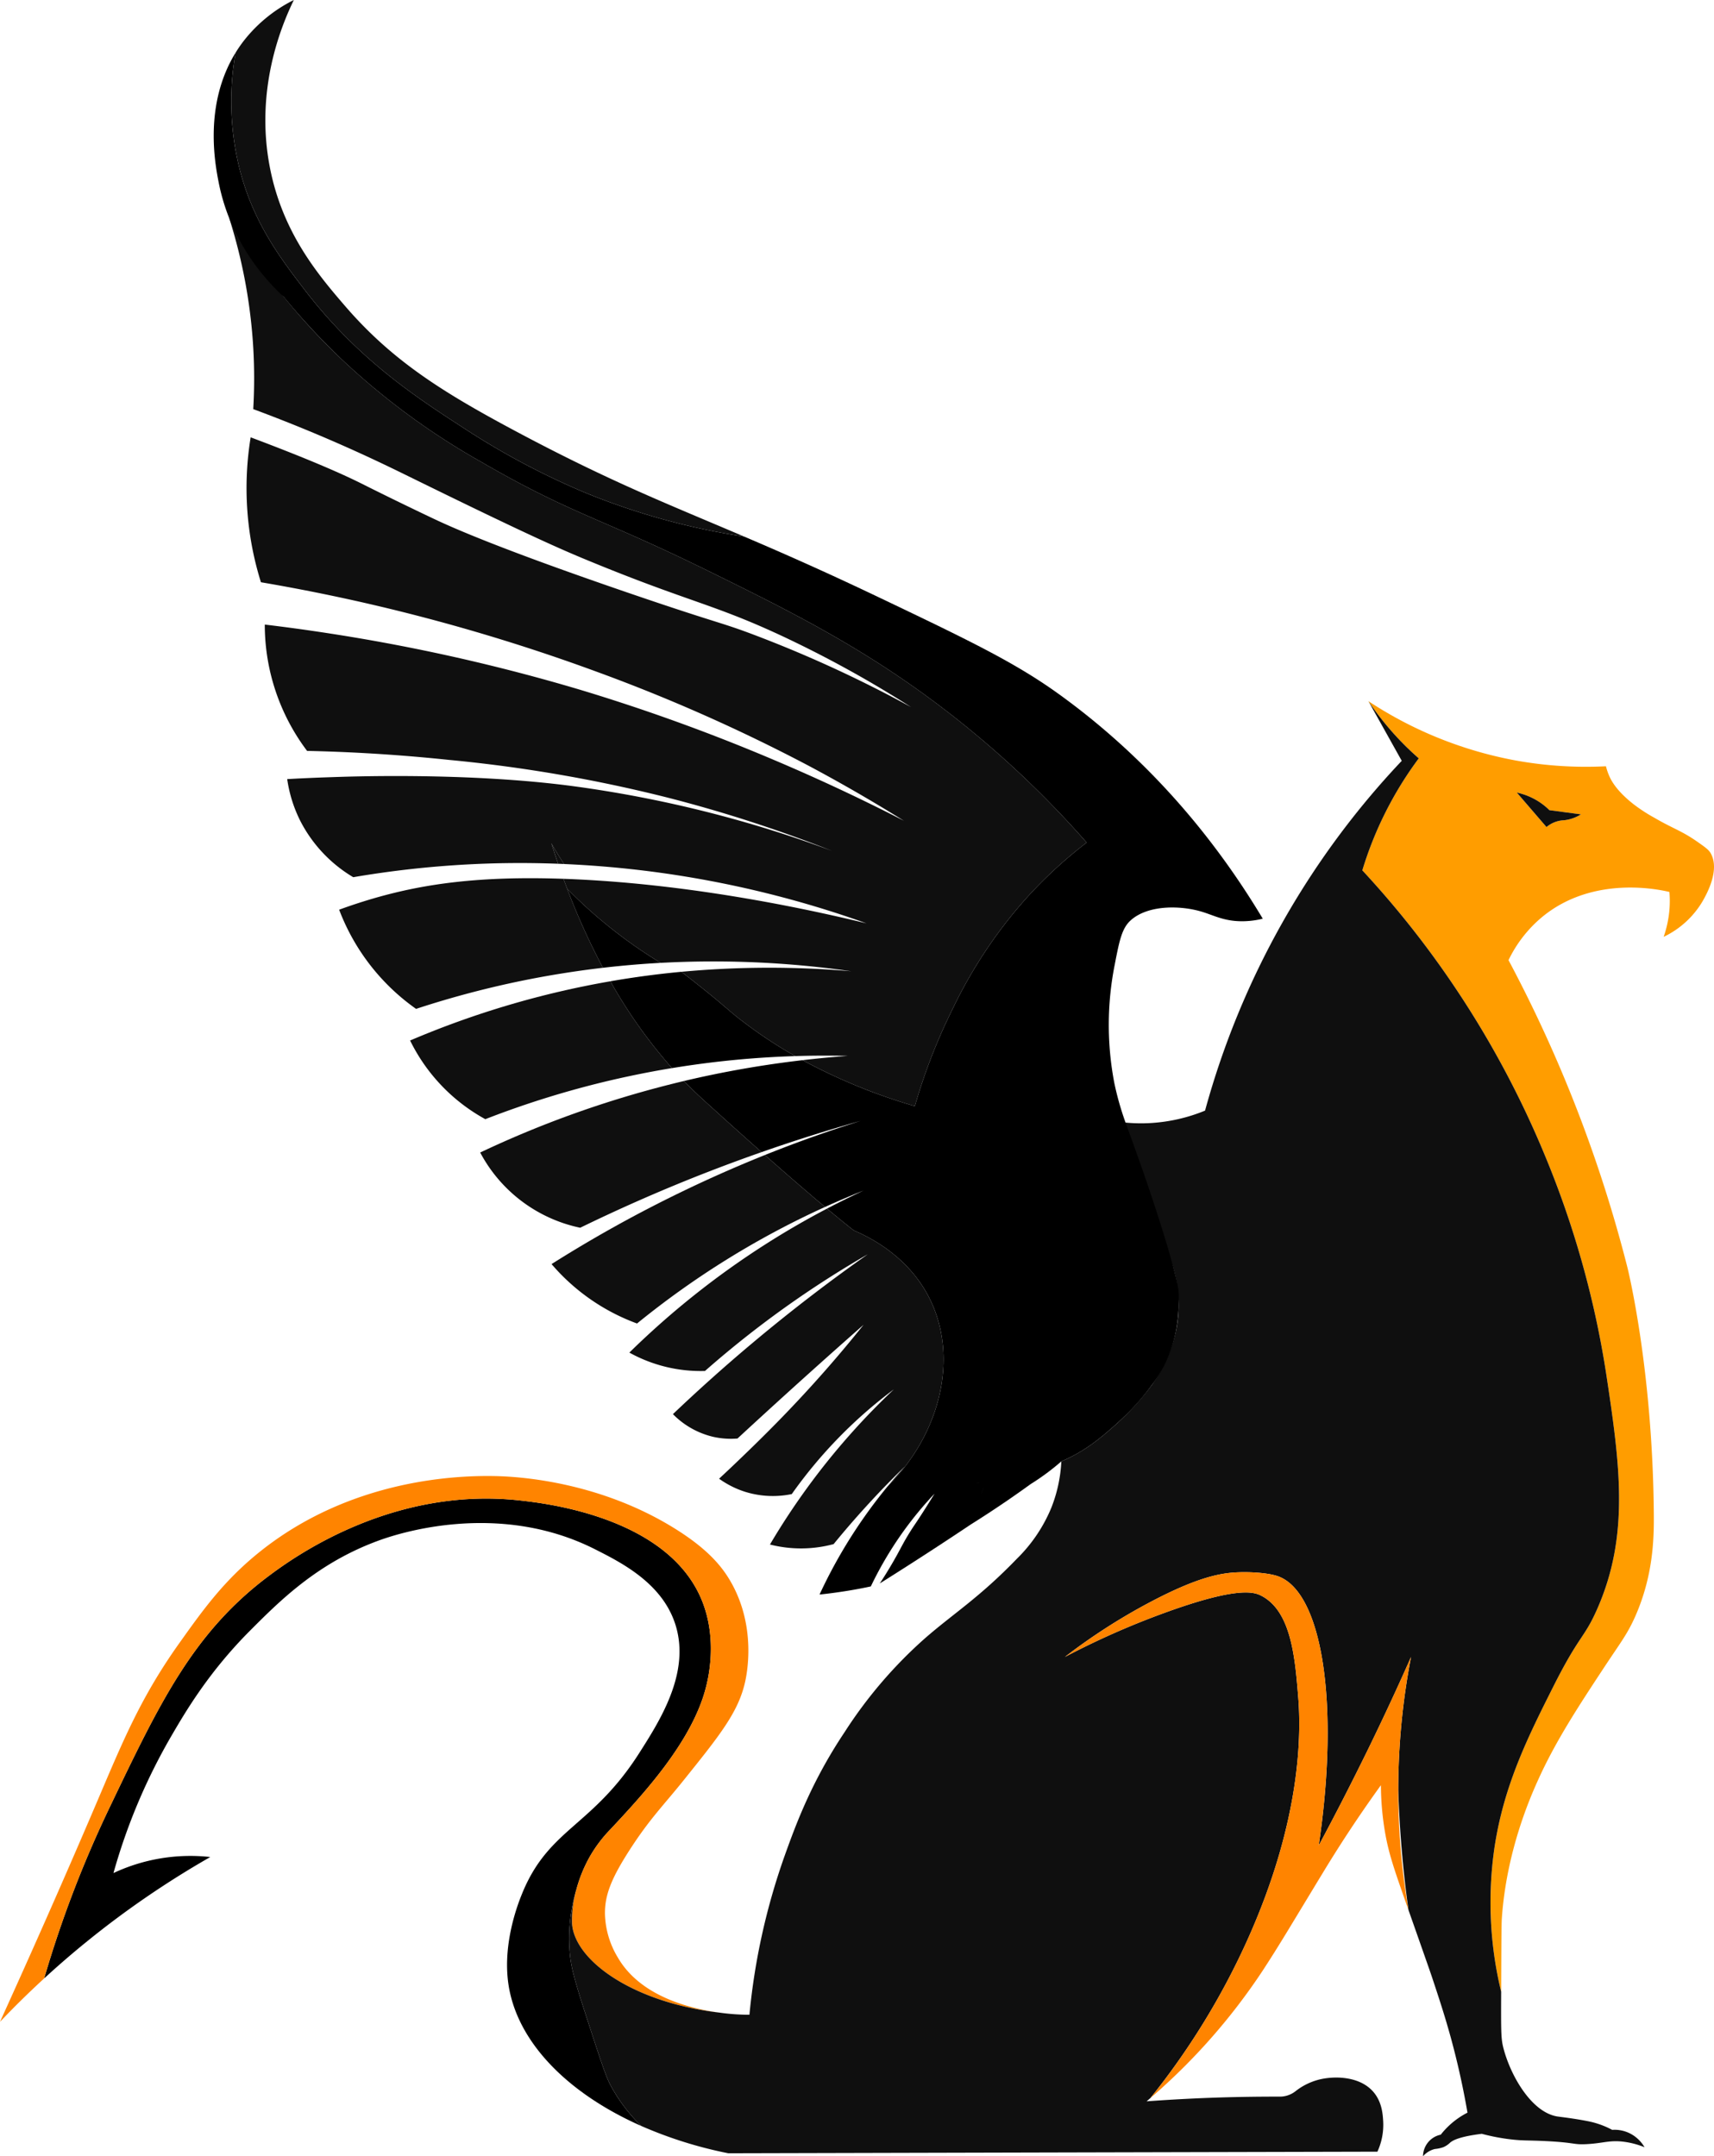
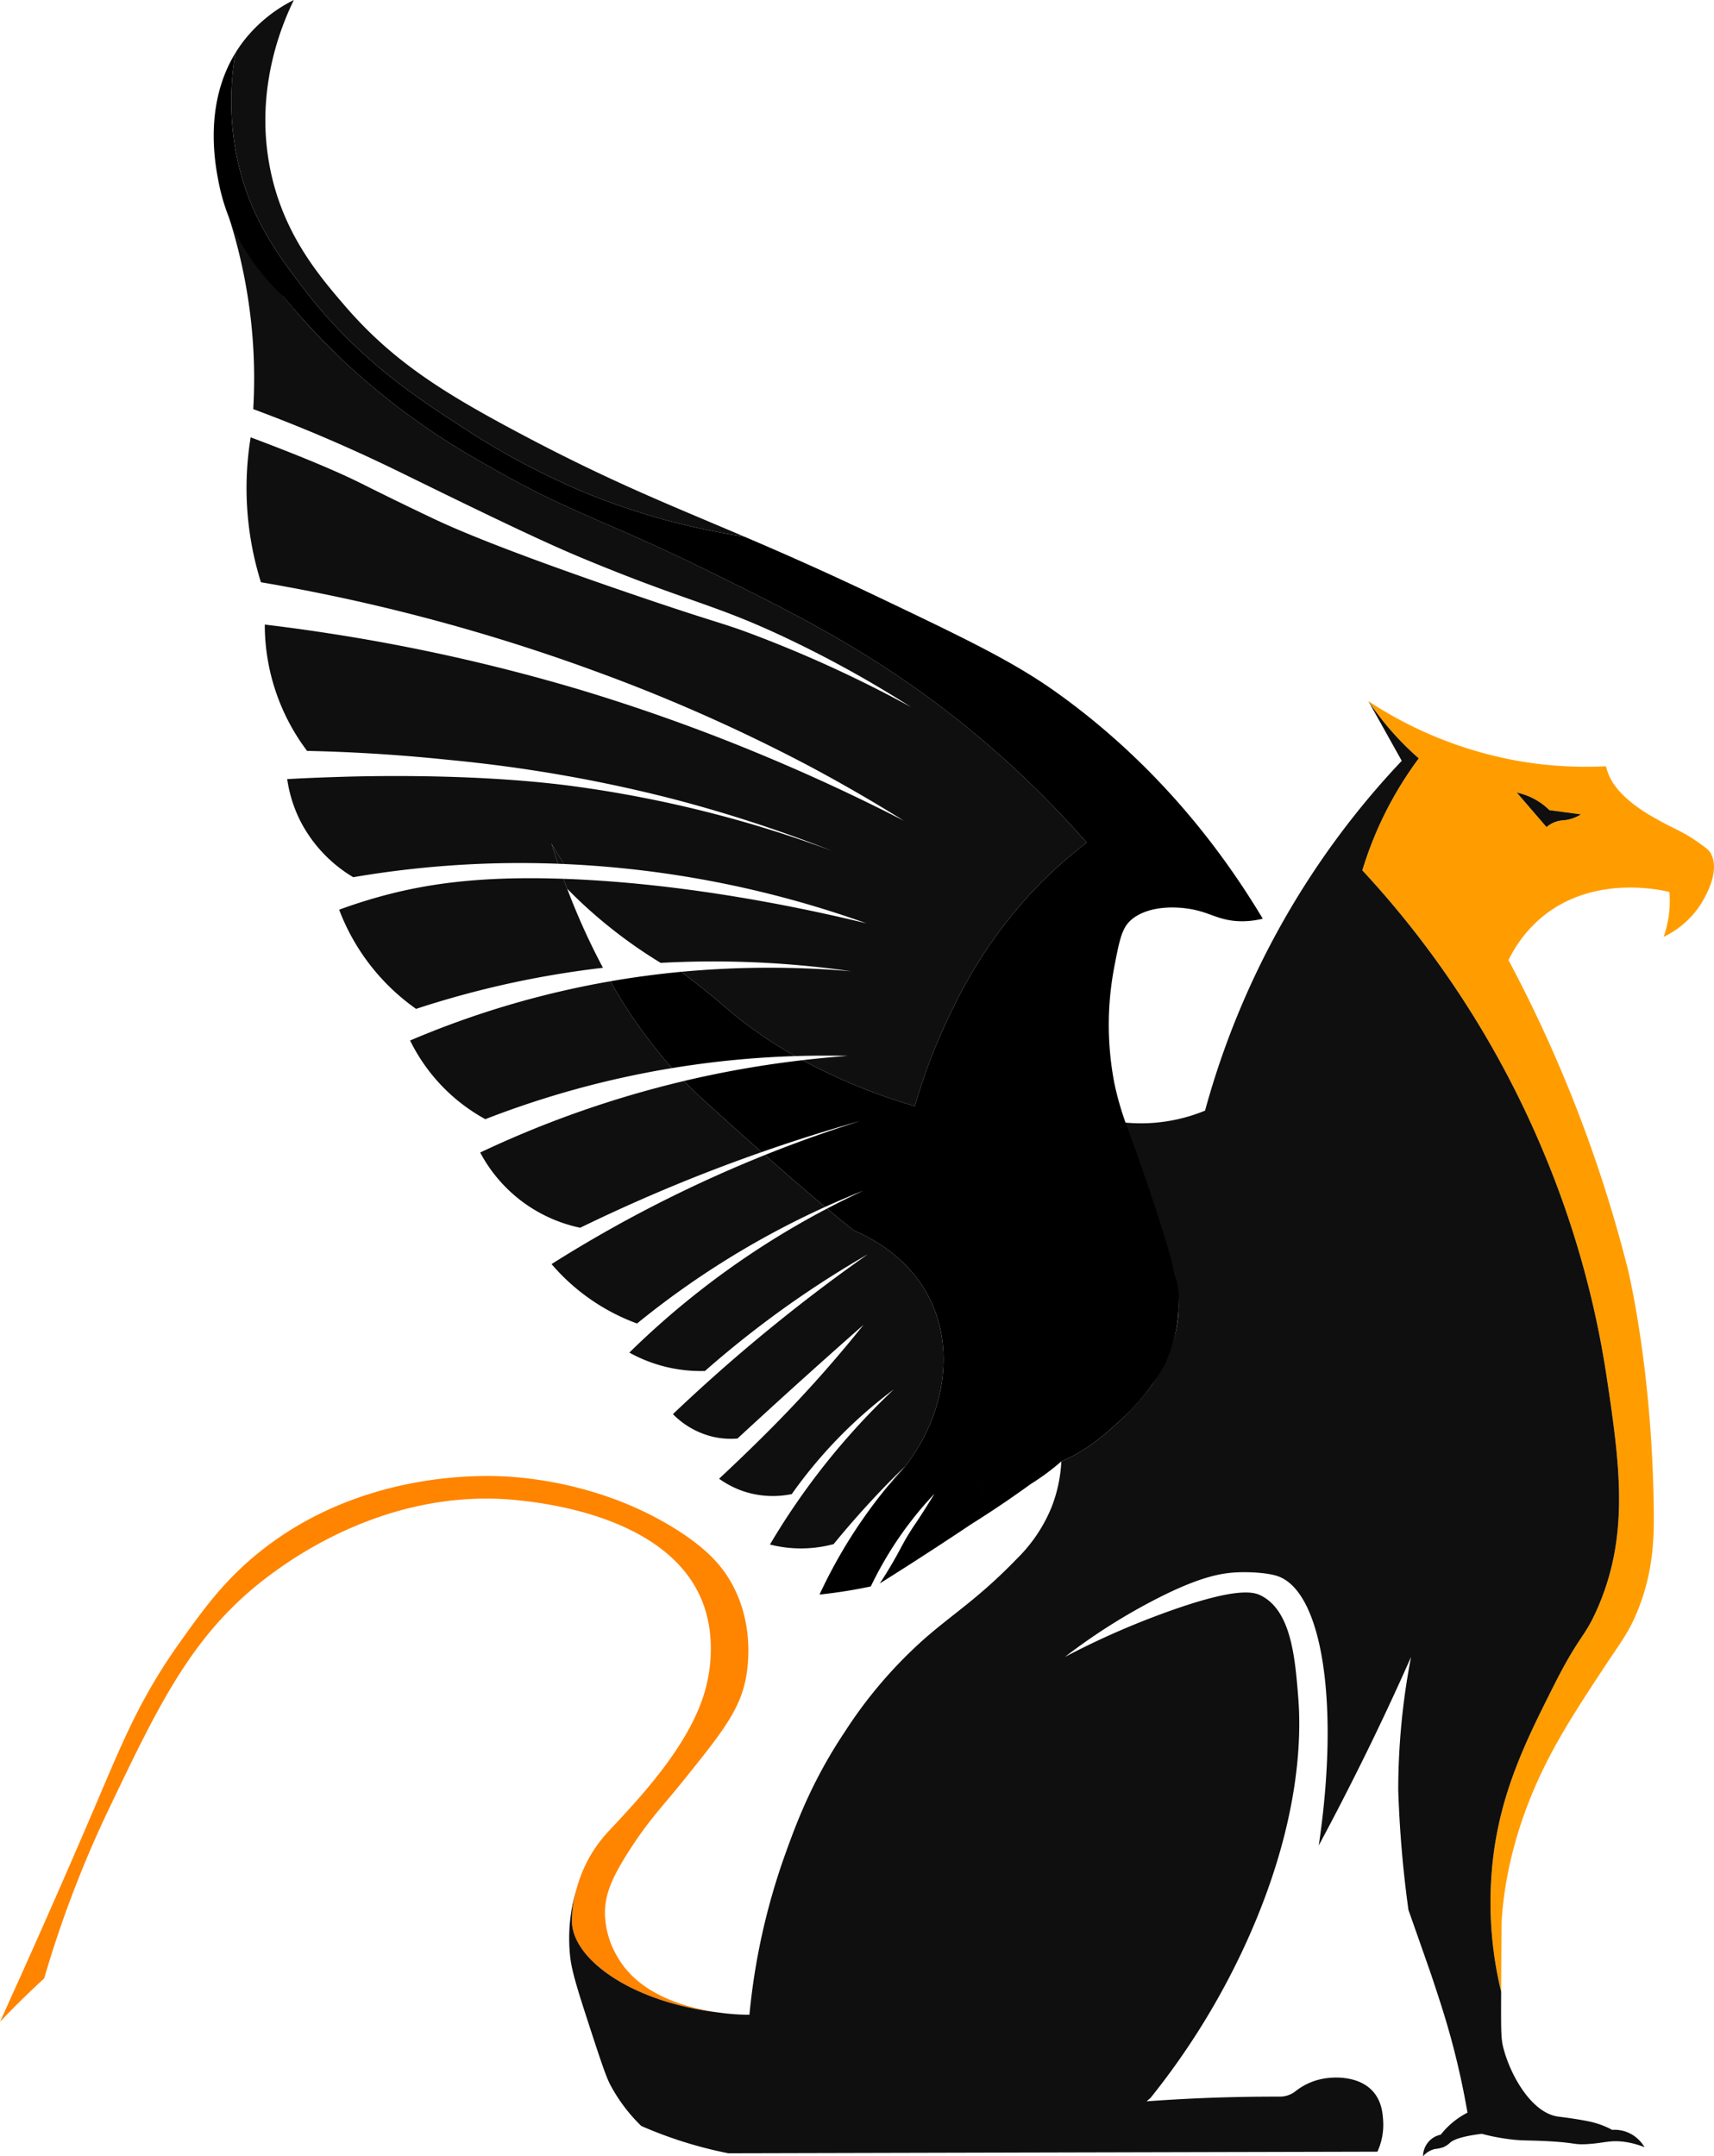
<svg xmlns="http://www.w3.org/2000/svg" viewBox="0 0 558.003 701.833">
  <defs>
    <style>      .cls-1 {        fill: #ff9d00;      }      .cls-2 {        fill: #ff8400;      }      .cls-3 {        fill: #0f0f0f;      }      .cls-4 {        fill: none;      }    </style>
  </defs>
  <g id="Layer_2" data-name="Layer 2">
    <g id="Layer_8" data-name="Layer 8">
      <g>
        <path class="cls-1" d="M556.847,277.589c-.628-1.056-1.819-1.898-4.178-3.551-5.25-3.685-7.832-4.225-14.186-7.927a53.145,53.145,0,0,1-6.576-4.281c-5.496-4.273-7.228-7.601-7.831-8.872a19.123,19.123,0,0,1-1.247-3.55,128.019,128.019,0,0,1-29.324-1.875,129.82,129.82,0,0,1-48.006-19.309,95.435,95.435,0,0,0,16.386,18.61,118.513,118.513,0,0,0-18.371,36.457,307.997,307.997,0,0,1,23.375,28.387,311.706,311.706,0,0,1,35.901,64.002,307.196,307.196,0,0,1,20.039,70.968c4.583,30.158,7.768,53.089-2.923,77.219-4.218,9.515-5.695,8.157-14.194,25.043-8.205,16.306-16.139,32.073-19.197,52.597a123.445,123.445,0,0,0,2.192,46.759c.064-14.614.103-21.985.207-23.59,1.461-22.089,9.317-39.809,11.93-45.567,5.671-12.51,13.105-23.812,20.929-35.702,5.782-8.793,7.982-11.374,10.659-17.45,5.758-13.121,6.036-25.067,5.981-32.835-.35-47.91-8.626-80.706-8.626-80.706a446.24,446.24,0,0,0-38.681-99.903,41.872,41.872,0,0,1,11.128-14.194c16.576-13.511,37.99-8.777,41.254-7.998a34.976,34.976,0,0,1-.048,6.362,35.852,35.852,0,0,1-1.827,8.244A29.352,29.352,0,0,0,554.345,293.245C555.576,291.068,560.103,283.062,556.847,277.589ZM509.469,266.946c-.596.064-.898.048-1.493.151A9.488,9.488,0,0,0,503.472,269.186q-4.837-5.611-9.658-11.215a21.731,21.731,0,0,1,7.101,2.923,21.058,21.058,0,0,1,3.503,2.804q5.135.691,10.27,1.366A12.959,12.959,0,0,1,509.469,266.946Z" />
-         <path d="M187.678,614.892a55.163,55.163,0,0,0-2.129,21.263c.349,3.558,1.056,7.045,5.004,19.205,4.368,13.431,6.537,20.159,8.07,23.097A53.996,53.996,0,0,0,208.766,691.968c-24.019-10.627-40.508-27.355-43.256-46.211-1.962-13.479,3.312-26.56,4.384-29.221,8.673-21.509,22.827-21.819,38.196-45.917,6.791-10.651,16.608-26.052,11.89-41.532-4.162-13.653-17.506-20.397-26.298-24.837-31.946-16.14-65.106-4.734-70.126-2.923-20.008,7.228-32.367,19.618-42.16,29.428-13.248,13.288-20.754,25.949-25.464,34.027a191.519,191.519,0,0,0-18.991,44.868,59.033,59.033,0,0,1,31.517-5.218,299.656,299.656,0,0,0-40.492,27.76c-4.845,3.932-9.364,7.871-13.59,11.747a364.341,364.341,0,0,1,21.175-55.369c16.354-34.145,27.275-57.195,52.041-75.694,7.998-5.973,40.031-29.174,81.81-24.487,8.165.913,47.807,5.353,58.998,32.279,5.417,13.034,2.033,26.187,1.39,28.665-4.575,17.752-20.707,35.011-31.167,46.195a44.158,44.158,0,0,0-6.68,8.904,45.9,45.9,0,0,0-4.257,10.429C187.686,614.868,187.678,614.884,187.678,614.892Z" />
        <path class="cls-2" d="M205.025,602.065c-6.092,9.444-8.181,14.893-8.078,21.016a28.757,28.757,0,0,0,4.186,14.051c7.188,12.422,22.923,16.584,33.216,17.958-28.101-3.233-47.1-16.775-48.117-28.832a35.673,35.673,0,0,1,1.446-11.366c0-.008.008-.024.008-.032a45.9,45.9,0,0,1,4.257-10.429,44.158,44.158,0,0,1,6.68-8.904c10.46-11.183,26.592-28.443,31.167-46.195.643-2.478,4.027-15.631-1.39-28.665C217.209,493.742,177.567,489.302,169.402,488.389c-41.779-4.686-73.812,18.514-81.81,24.487-24.765,18.499-35.687,41.548-52.041,75.694a364.341,364.341,0,0,0-21.175,55.369v.008C9.126,648.768,4.345,653.501,0,658.069,14.345,626.512,25.004,601.898,31.93,585.647c8.181-19.182,14.003-33.383,26.513-50.921,7.585-10.651,14.36-20.151,25.877-29.436,30.055-24.217,65.376-25.115,77.227-24.837,5.473.135,32.605,1.144,58.228,17.117,10.596,6.608,15.25,12.232,18.157,17.323,8.483,14.853,5.147,30.357,4.591,32.771-2.256,9.762-8.253,17.22-20.246,32.136C215.787,587.871,211.506,592.025,205.025,602.065Z" />
        <path class="cls-3" d="M532.169,695.328a11.103,11.103,0,0,0-7.307-2.089c-.572-.302-1.39-.723-2.399-1.144a28.297,28.297,0,0,0-5.743-1.724c-4.527-.882-8.538-1.318-9.619-1.477-8.427-1.279-15.234-13.129-17.601-22.057-.786-2.979-.85-4.75-.802-16.854,0-.58.008-1.152.008-1.716a123.445,123.445,0,0,1-2.192-46.759c3.058-20.524,10.993-36.29,19.197-52.597,8.499-16.886,9.976-15.528,14.194-25.043,10.691-24.13,7.506-47.061,2.923-77.219a307.196,307.196,0,0,0-20.039-70.968,311.706,311.706,0,0,0-35.901-64.002,307.997,307.997,0,0,0-23.375-28.387A118.513,118.513,0,0,1,461.884,246.835a95.435,95.435,0,0,1-16.386-18.61q5.433,9.71,10.85,19.412a268.721,268.721,0,0,0-64.034,113.851,55.057,55.057,0,0,1-17.537,4.035,53.953,53.953,0,0,1-8.348-.135,53.878,53.878,0,0,0-26.433,5.29c27.347,11.302,44.694,33.709,43.693,55.932-.23,4.933-1.541,13.884-8.634,24.106a86.165,86.165,0,0,1-12.383,13.463c-4.162,3.654-9.285,8.149-17.148,11.477a47.105,47.105,0,0,1-3.233,15.028A49.96,49.96,0,0,1,331.02,507.38c-12.295,12.74-20.675,17.8-29.984,25.949a146.338,146.338,0,0,0-26.084,30.476c-10.683,15.973-15.782,29.881-19.277,39.586a214.734,214.734,0,0,0-11.692,52.382,70.399,70.399,0,0,1-9.531-.667c-.032-.008-.071-.008-.103-.016-28.101-3.233-47.1-16.775-48.117-28.832a35.673,35.673,0,0,1,1.446-11.366,55.163,55.163,0,0,0-2.129,21.263c.349,3.558,1.056,7.045,5.004,19.205,4.368,13.431,6.537,20.159,8.07,23.097A53.996,53.996,0,0,0,208.766,691.968a137.039,137.039,0,0,0,28.332,8.888q105.666-.262,211.324-.516a20.908,20.908,0,0,0,1.874-10.024c-.135-2.152-.373-5.814-2.812-8.975-4.265-5.512-12.549-5.695-17.537-4.591a20.523,20.523,0,0,0-8.245,3.955,8.259,8.259,0,0,1-5.139,1.716c-8.094-.016-16.473.127-25.123.484q-9.305.393-18.157,1.048c.421-.357.834-.723,1.247-1.08l.016-.016a239.031,239.031,0,0,0,31.398-51.08c18.022-39.856,17.593-68.22,16.704-79.316-1.033-12.827-2.264-28.125-12.105-33.113-2.24-1.136-7.554-3.074-31.31,5.568A261.357,261.357,0,0,0,346.675,539.317a194.293,194.293,0,0,1,27.966-17.951c15.631-8.237,23.081-9.396,28.387-9.603,4.281-.167,9.849.19,12.939,1.255,14.432,4.972,20.262,41.159,13.36,87.656q7.84-14.583,15.647-30.468,5.683-11.604,10.778-22.819,1.847-4.063,3.622-8.07a229.324,229.324,0,0,0-4.17,43.2,370.508,370.508,0,0,0,3.32,39.118c4.742,13.471,7.117,20.238,7.53,21.477,2.971,8.92,5.727,17.252,8.348,28.244,1.62,6.767,2.677,12.414,3.344,16.283a24.918,24.918,0,0,0-3.129,1.882,26.114,26.114,0,0,0-5.568,5.282,7.23,7.23,0,0,0-5.774,7.029A7.335,7.335,0,0,1,467.142,699.466a11.684,11.684,0,0,0,2.724-.58,7.271,7.271,0,0,0,2.176-1.438c1.064-.977,3.709-2.105,10.365-2.923a67.082,67.082,0,0,0,9.46,1.811c4.059.477,5.369.262,11.342.556,9.912.492,8.808,1.223,13.304.993,5.568-.286,7.569-1.422,12.47-.731a27.192,27.192,0,0,1,6.41,1.739A11.691,11.691,0,0,0,532.169,695.328Z" />
        <path class="cls-3" d="M288.932,483.838c1.922-2.343,3.836-4.535,5.703-6.577-3.685,3.574-7.458,7.419-11.271,11.549-4.337,4.694-8.324,9.301-11.97,13.773a40.921,40.921,0,0,1-20.73.135,230.555,230.555,0,0,1,26.163-35.893c4.774-5.377,9.539-10.238,14.186-14.615a151.699,151.699,0,0,0-33.248,34.09,30.379,30.379,0,0,1-15.028-.691,30.035,30.035,0,0,1-8.634-4.313c1.914-1.779,4.615-4.305,7.792-7.379,5.512-5.314,14.956-14.472,26.02-26.989,3.534-3.995,8.086-9.301,13.225-15.727q-11.569,10.175-23.24,20.731-9.019,8.161-17.807,16.283a26.241,26.241,0,0,1-7.935-.556,27.074,27.074,0,0,1-13.082-7.379c7.816-7.434,16.243-15.035,25.329-22.676,13.098-11.024,25.901-20.77,38.125-29.364-7.498,4.313-15.385,9.245-23.518,14.893a327.334,327.334,0,0,0-29.499,23.097,47.929,47.929,0,0,1-24.622-5.981A272.5,272.5,0,0,1,249.131,405.046c6.91-4.408,13.646-8.276,20.103-11.652,6.092,5.091,8.769,7.125,8.769,7.125,4.988,2.105,17.982,8.419,24.837,22.541C311.878,441.694,306.548,466.252,288.932,483.838Z" />
        <path class="cls-3" d="M319.058,482.471c-.175.04-.341.079-.508.119-.318.072-.635.143-.945.199.318-.063.635-.135.945-.207C318.717,482.551,318.891,482.511,319.058,482.471Z" />
        <path class="cls-3" d="M268.582,392.854a280.873,280.873,0,0,0-61.191,37.926,66.949,66.949,0,0,1-27.831-19.34,428.11,428.11,0,0,1,41.747-23.232c9.515-4.615,18.776-8.682,27.704-12.263C257.55,383.481,263.976,388.986,268.582,392.854Z" />
        <path class="cls-3" d="M247.939,374.999q-9.472,3.312-19.34,7.172c-14.313,5.623-27.561,11.525-39.714,17.442a48.002,48.002,0,0,1-32.557-24.487,336.084,336.084,0,0,1,57.878-21.151q4.289-1.132,8.475-2.129c2.208,2.295,4.384,4.392,6.489,6.306C236.295,364.626,242.522,370.209,247.939,374.999Z" />
        <path class="cls-3" d="M218.782,347.652q-9.4,1.537-19.324,3.82a303.534,303.534,0,0,0-41.461,12.804,58.605,58.605,0,0,1-24.487-25.607,294.296,294.296,0,0,1,65.202-19.277A163.665,163.665,0,0,0,218.782,347.652Z" />
        <path class="cls-3" d="M196.296,314.999q-8.53.989-17.426,2.526a308.587,308.587,0,0,0-43.415,10.85,69.691,69.691,0,0,1-25.043-32.279c2.788-1.024,6.91-2.454,11.962-3.9,15.703-4.472,33.582-7.117,61.071-6.156.334.914.667,1.811,1.009,2.708.064.175.127.342.199.516A221.408,221.408,0,0,0,196.296,314.999Z" />
        <path class="cls-3" d="M353.768,274.246A145.488,145.488,0,0,0,333.522,293.03a153.487,153.487,0,0,0-23.375,35.337,187.441,187.441,0,0,0-12.311,31.66,185.063,185.063,0,0,1-36.56-14.956c5.147-.604,10.056-1.056,14.71-1.39-5.361-.127-11.064-.127-17.093.064a147.67,147.67,0,0,1-16.783-11.056c-5.719-4.353-5.949-5.194-16.91-13.773-1.16-.905-2.28-1.771-3.352-2.613a310.195,310.195,0,0,1,55.257-.175,316.949,316.949,0,0,0-59.253-2.867c-.81.04-1.628.08-2.446.119-.103.008-.214.008-.326.016a156.817,156.817,0,0,1-25.433-19.245c-1.739-1.628-3.407-3.264-4.996-4.885-.071-.175-.135-.341-.199-.516-.341-.897-.675-1.795-1.009-2.708.326.008.651.016.985.032.937.032,1.875.072,2.804.119h.008c40.555,1.851,78.474,10.365,94.868,14.352a336.131,336.131,0,0,0-68.736-16.696c-10.874-1.445-20.889-2.24-29.722-2.621-1.779-2.645-3.153-4.972-4.154-6.767.723,2.279,1.454,4.503,2.208,6.68-12.708-.477-22.811-.135-29.277.207a323.844,323.844,0,0,0-37.426,4.17,45.449,45.449,0,0,1-17.188-18.229,44.225,44.225,0,0,1-4.313-13.701c3.447-.199,8.332-.437,14.194-.627,4.257-.135,43.828-1.74,78.895,2.923a391.973,391.973,0,0,1,84.32,21.08,448.273,448.273,0,0,0-53.431-17.323,472.988,472.988,0,0,0-71.381-12.311c-18.514-1.946-34.297-2.669-46.123-2.923a68.267,68.267,0,0,1-13.773-41.119c5.338.635,12.645,1.581,21.286,2.923a612.331,612.331,0,0,1,81.603,18.364,619.353,619.353,0,0,1,62.827,22.756c16.854,7.133,31.128,14.043,42.366,19.825-7.792-4.861-18.324-11.152-31.096-17.95A559.033,559.033,0,0,0,194.517,218.734c-11.366-4.178-31.755-11.342-58.021-18.165-19.499-5.067-36.942-8.57-51.548-11.056a102.534,102.534,0,0,1-3.344-47.172c19.984,7.506,30.436,12.216,36.322,15.17,1.771.89,10.627,5.338,22.819,11.128,5.504,2.613,20.603,9.563,65.114,24.765,29.483,10.071,28.411,8.912,41.254,13.844a405.64,405.64,0,0,1,49.467,22.891,367.829,367.829,0,0,0-38.403-21.43c-25.52-12.303-32.843-12.184-68.458-26.989-11.263-4.678-26.306-11.771-56.211-26.441-6.259-3.066-18.713-9.23-36.036-16.275-6.267-2.55-11.485-4.527-15.028-5.846a171.856,171.856,0,0,0,0-20.039,172.93,172.93,0,0,0-7.847-42.192,209.673,209.673,0,0,0,24.122,33.121c2.47,2.772,7.22,7.958,13.773,14.082a232.825,232.825,0,0,0,44.042,32.144c29.483,17.085,38.379,18.038,73.47,35.273,27.919,13.717,52.589,25.988,79.514,46.957A321.662,321.662,0,0,1,353.768,274.246Z" />
        <path d="M344.586,225.827c-14.194-10.222-29.277-17.482-58.855-31.588-17.498-8.34-31.278-14.392-43.478-19.595a224.877,224.877,0,0,1-51.906-14.353,245.763,245.763,0,0,1-39.237-20.873c-15.298-9.912-34.384-22.279-51.763-44.868C90.69,83.295,81.603,71.214,77.433,52.597a91.183,91.183,0,0,1-.763-35.401c-10.397,16.918-6.624,36.282-5.496,42.08C75.043,79.197,87.124,91.754,92.318,96.567a223.923,223.923,0,0,0,20.174,21.565,232.825,232.825,0,0,0,44.042,32.144c29.483,17.085,38.379,18.038,73.47,35.273,27.919,13.717,52.589,25.988,79.514,46.957a321.662,321.662,0,0,1,44.249,41.739A145.488,145.488,0,0,0,333.522,293.03a153.487,153.487,0,0,0-23.375,35.337,187.441,187.441,0,0,0-12.311,31.66,185.063,185.063,0,0,1-36.56-14.956,335.401,335.401,0,0,0-38.593,6.775c2.208,2.295,4.384,4.392,6.489,6.306,7.125,6.473,13.352,12.057,18.769,16.846,11.199-3.924,21.977-7.283,32.224-10.167-9.762,3.066-20.198,6.719-31.151,11.112,8.538,7.537,14.964,13.042,19.571,16.91,4.353-1.978,8.546-3.749,12.557-5.345q-5.766,2.669-11.906,5.885c6.092,5.091,8.769,7.125,8.769,7.125,4.988,2.105,17.982,8.419,24.837,22.541,9.039,18.634,3.709,43.192-13.908,60.778l-.032.032a163.421,163.421,0,0,0-15.139,21.771c-2.669,4.599-4.972,9.078-6.958,13.36q4.849-.5,10.159-1.39c2.256-.381,4.44-.802,6.537-1.255,1.573-3.28,3.407-6.735,5.568-10.294a118.346,118.346,0,0,1,15.171-19.896c-.993,1.636-2.518,4.107-4.456,7.093-2.113,3.257-2.248,3.32-3.479,5.29-2.431,3.876-2.979,5.353-5.425,9.603-.985,1.716-2.478,4.226-4.456,7.236q4.92-3.086,9.881-6.267,10.079-6.457,19.761-12.939,5.731-3.586,11.684-7.649,4.003-2.741,7.76-5.465c1.922-1.199,3.963-2.581,6.052-4.178,1.422-1.08,2.748-2.168,3.963-3.233,7.863-3.328,12.986-7.823,17.148-11.477,1.003-.881,2.09-1.877,3.237-2.993a75.191,75.191,0,0,0,9.146-10.47,45.403,45.403,0,0,0,4.021-6.366A44.422,44.422,0,0,0,382.97,432.544a50.14,50.14,0,0,0,.746-6.819s.117-2.492.003-5.116c-.191-4.4-6.557-26.137-17.291-55.221-.076.01-2.352.308-2.428.318-1.19.156-2.514.329-6.057.794,5.657-.741,5.657-.741,8.485-1.112a95.753,95.753,0,0,1-3.654-12.883,100.337,100.337,0,0,1,.175-38.737c1.509-7.808,2.327-11.763,5.29-14.336,5.639-4.901,15.893-4.742,22.684-2.78,4.186,1.207,7.434,3.217,13.495,3.201a28.069,28.069,0,0,0,6.68-.834C398.906,278.678,378.184,250.02,344.586,225.827ZM318.55,482.59c-.318.072-.635.143-.945.199.318-.063.635-.135.945-.207.167-.032.341-.071.508-.111C318.884,482.511,318.717,482.551,318.55,482.59Zm1.271,2.597c-.175.588-.357,1.175-.54,1.756.342-1.088.659-2.169.961-3.225C320.107,484.203,319.964,484.695,319.821,485.188Z" />
        <path d="M319.058,482.471c-.175.04-.341.079-.508.119-.318.072-.635.143-.945.199.318-.063.635-.135.945-.207C318.717,482.551,318.891,482.511,319.058,482.471Z" />
        <path d="M318.55,482.583v.008c-.318.072-.635.143-.945.199C317.922,482.726,318.24,482.654,318.55,482.583Z" />
        <path class="cls-3" d="M183.651,281.227c-.659-.032-1.303-.064-1.946-.087-.755-2.176-1.485-4.4-2.208-6.68C180.498,276.255,181.872,278.582,183.651,281.227Z" />
        <path class="cls-3" d="M242.252,174.644a224.877,224.877,0,0,1-51.906-14.353,245.763,245.763,0,0,1-39.237-20.873c-15.298-9.912-34.384-22.279-51.763-44.868C90.69,83.295,81.603,71.214,77.433,52.597a91.183,91.183,0,0,1-.763-35.401c0-.008.008-.008.008-.016a43.153,43.153,0,0,1,2.844-4.098A47.557,47.557,0,0,1,95.662,0C91.627,8.292,82.922,29.142,87.87,54.542c4.106,21.12,15.591,34.773,24.487,45.083,15.163,17.577,31.342,27.792,54.82,40.349C198.29,156.614,216.852,163.802,242.252,174.644Z" />
-         <path class="cls-2" d="M455.204,582.518a229.343,229.343,0,0,0,3.32,39.118c-4.726-13.423-6.473-18.372-7.704-25.758a93.194,93.194,0,0,1-1.255-14.821c-7.283,10.071-13.423,19.499-18.57,27.966-10.604,17.442-14.519,24.154-20.04,32.565A200.219,200.219,0,0,1,374.546,682.858a239.031,239.031,0,0,0,31.398-51.08c18.022-39.856,17.593-68.22,16.704-79.316-1.033-12.827-2.264-28.125-12.105-33.113-2.24-1.136-7.554-3.074-31.31,5.568A261.357,261.357,0,0,0,346.675,539.317a194.293,194.293,0,0,1,27.966-17.951c15.631-8.237,23.081-9.396,28.387-9.603,4.281-.167,9.849.19,12.939,1.255,14.432,4.972,20.262,41.159,13.36,87.656q7.84-14.583,15.647-30.468,5.683-11.604,10.778-22.819,1.847-4.063,3.622-8.07A229.324,229.324,0,0,0,455.204,582.518Z" />
        <path class="cls-3" d="M514.687,265.064a12.959,12.959,0,0,1-5.218,1.882c-.596.064-.898.048-1.493.151A9.488,9.488,0,0,0,503.472,269.186q-4.837-5.611-9.658-11.215a21.731,21.731,0,0,1,7.101,2.923,21.058,21.058,0,0,1,3.503,2.804Q509.552,264.389,514.687,265.064Z" />
        <path class="cls-4" d="M269.234,393.394c-.214-.175-.429-.357-.651-.54" />
        <path class="cls-4" d="M222.682,351.846q-1.942-1.99-3.892-4.194" />
-         <path d="M215.08,313.395q-9.126.488-18.785,1.604a221.408,221.408,0,0,1-11.644-25.734c1.589,1.62,3.257,3.256,4.996,4.885A156.817,156.817,0,0,0,215.08,313.395Z" />
        <path class="cls-4" d="M183.445,286.04c-.596-1.604-1.176-3.233-1.739-4.901" />
        <path class="cls-4" d="M187.233,286.191c-1.342-1.739-2.534-3.407-3.582-4.964" />
        <path class="cls-4" d="M221.84,316.302c-1.398-1.072-2.716-2.081-3.987-3.042" />
        <path class="cls-4" d="M261.267,345.071c-.81-.437-1.596-.882-2.375-1.326" />
        <path d="M258.892,343.744a304.999,304.999,0,0,0-40.103,3.908h-.008a163.665,163.665,0,0,1-20.071-28.26c7.951-1.382,15.671-2.391,23.129-3.09h.008c1.072.842,2.192,1.708,3.352,2.613,10.961,8.578,11.191,9.42,16.91,13.773A147.67,147.67,0,0,0,258.892,343.744Z" />
        <path class="cls-4" d="M198.71,319.392c-.81-1.43-1.62-2.891-2.415-4.392" />
-         <path class="cls-4" d="M249.012,375.944c-.357-.31-.707-.62-1.072-.945" />
        <path class="cls-4" d="M243.984,655.773c-3.28-.087-6.457-.318-9.531-.667" />
        <path class="cls-4" d="M216.502,314.253c-.469-.278-.945-.564-1.422-.858.111-.008.222-.008.326-.016C215.771,313.673,216.137,313.959,216.502,314.253Z" />
      </g>
    </g>
  </g>
</svg>